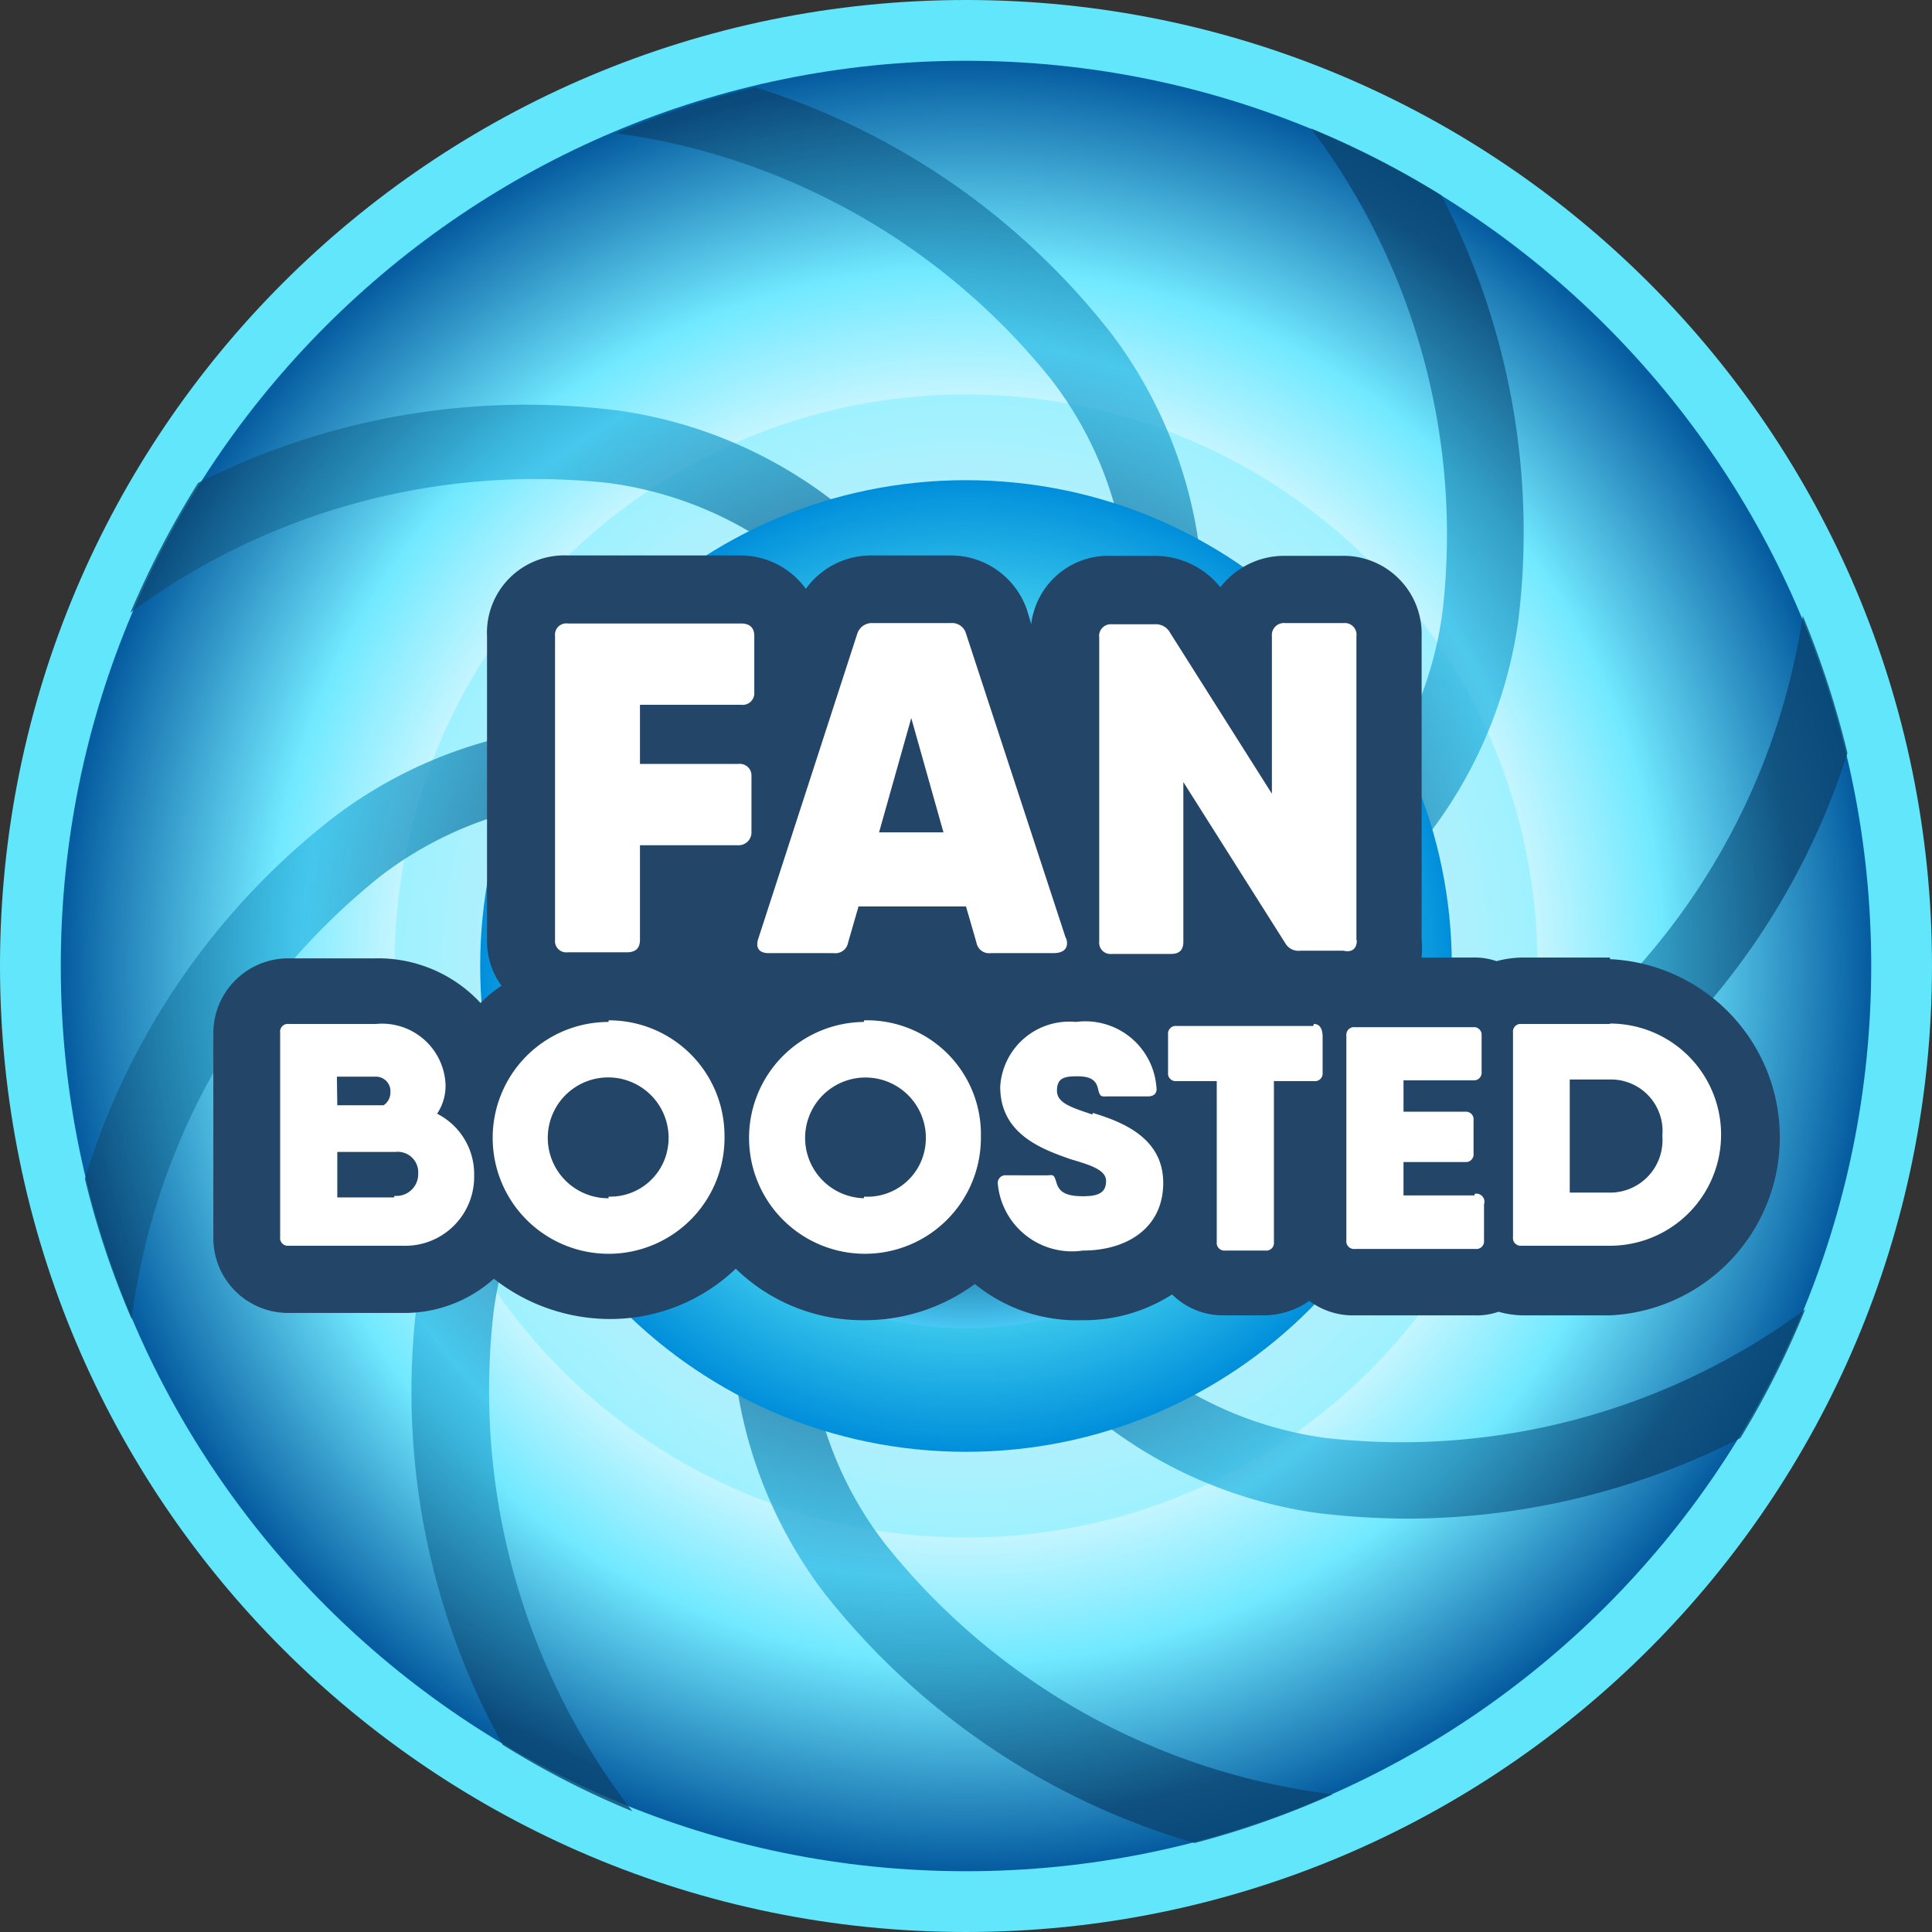
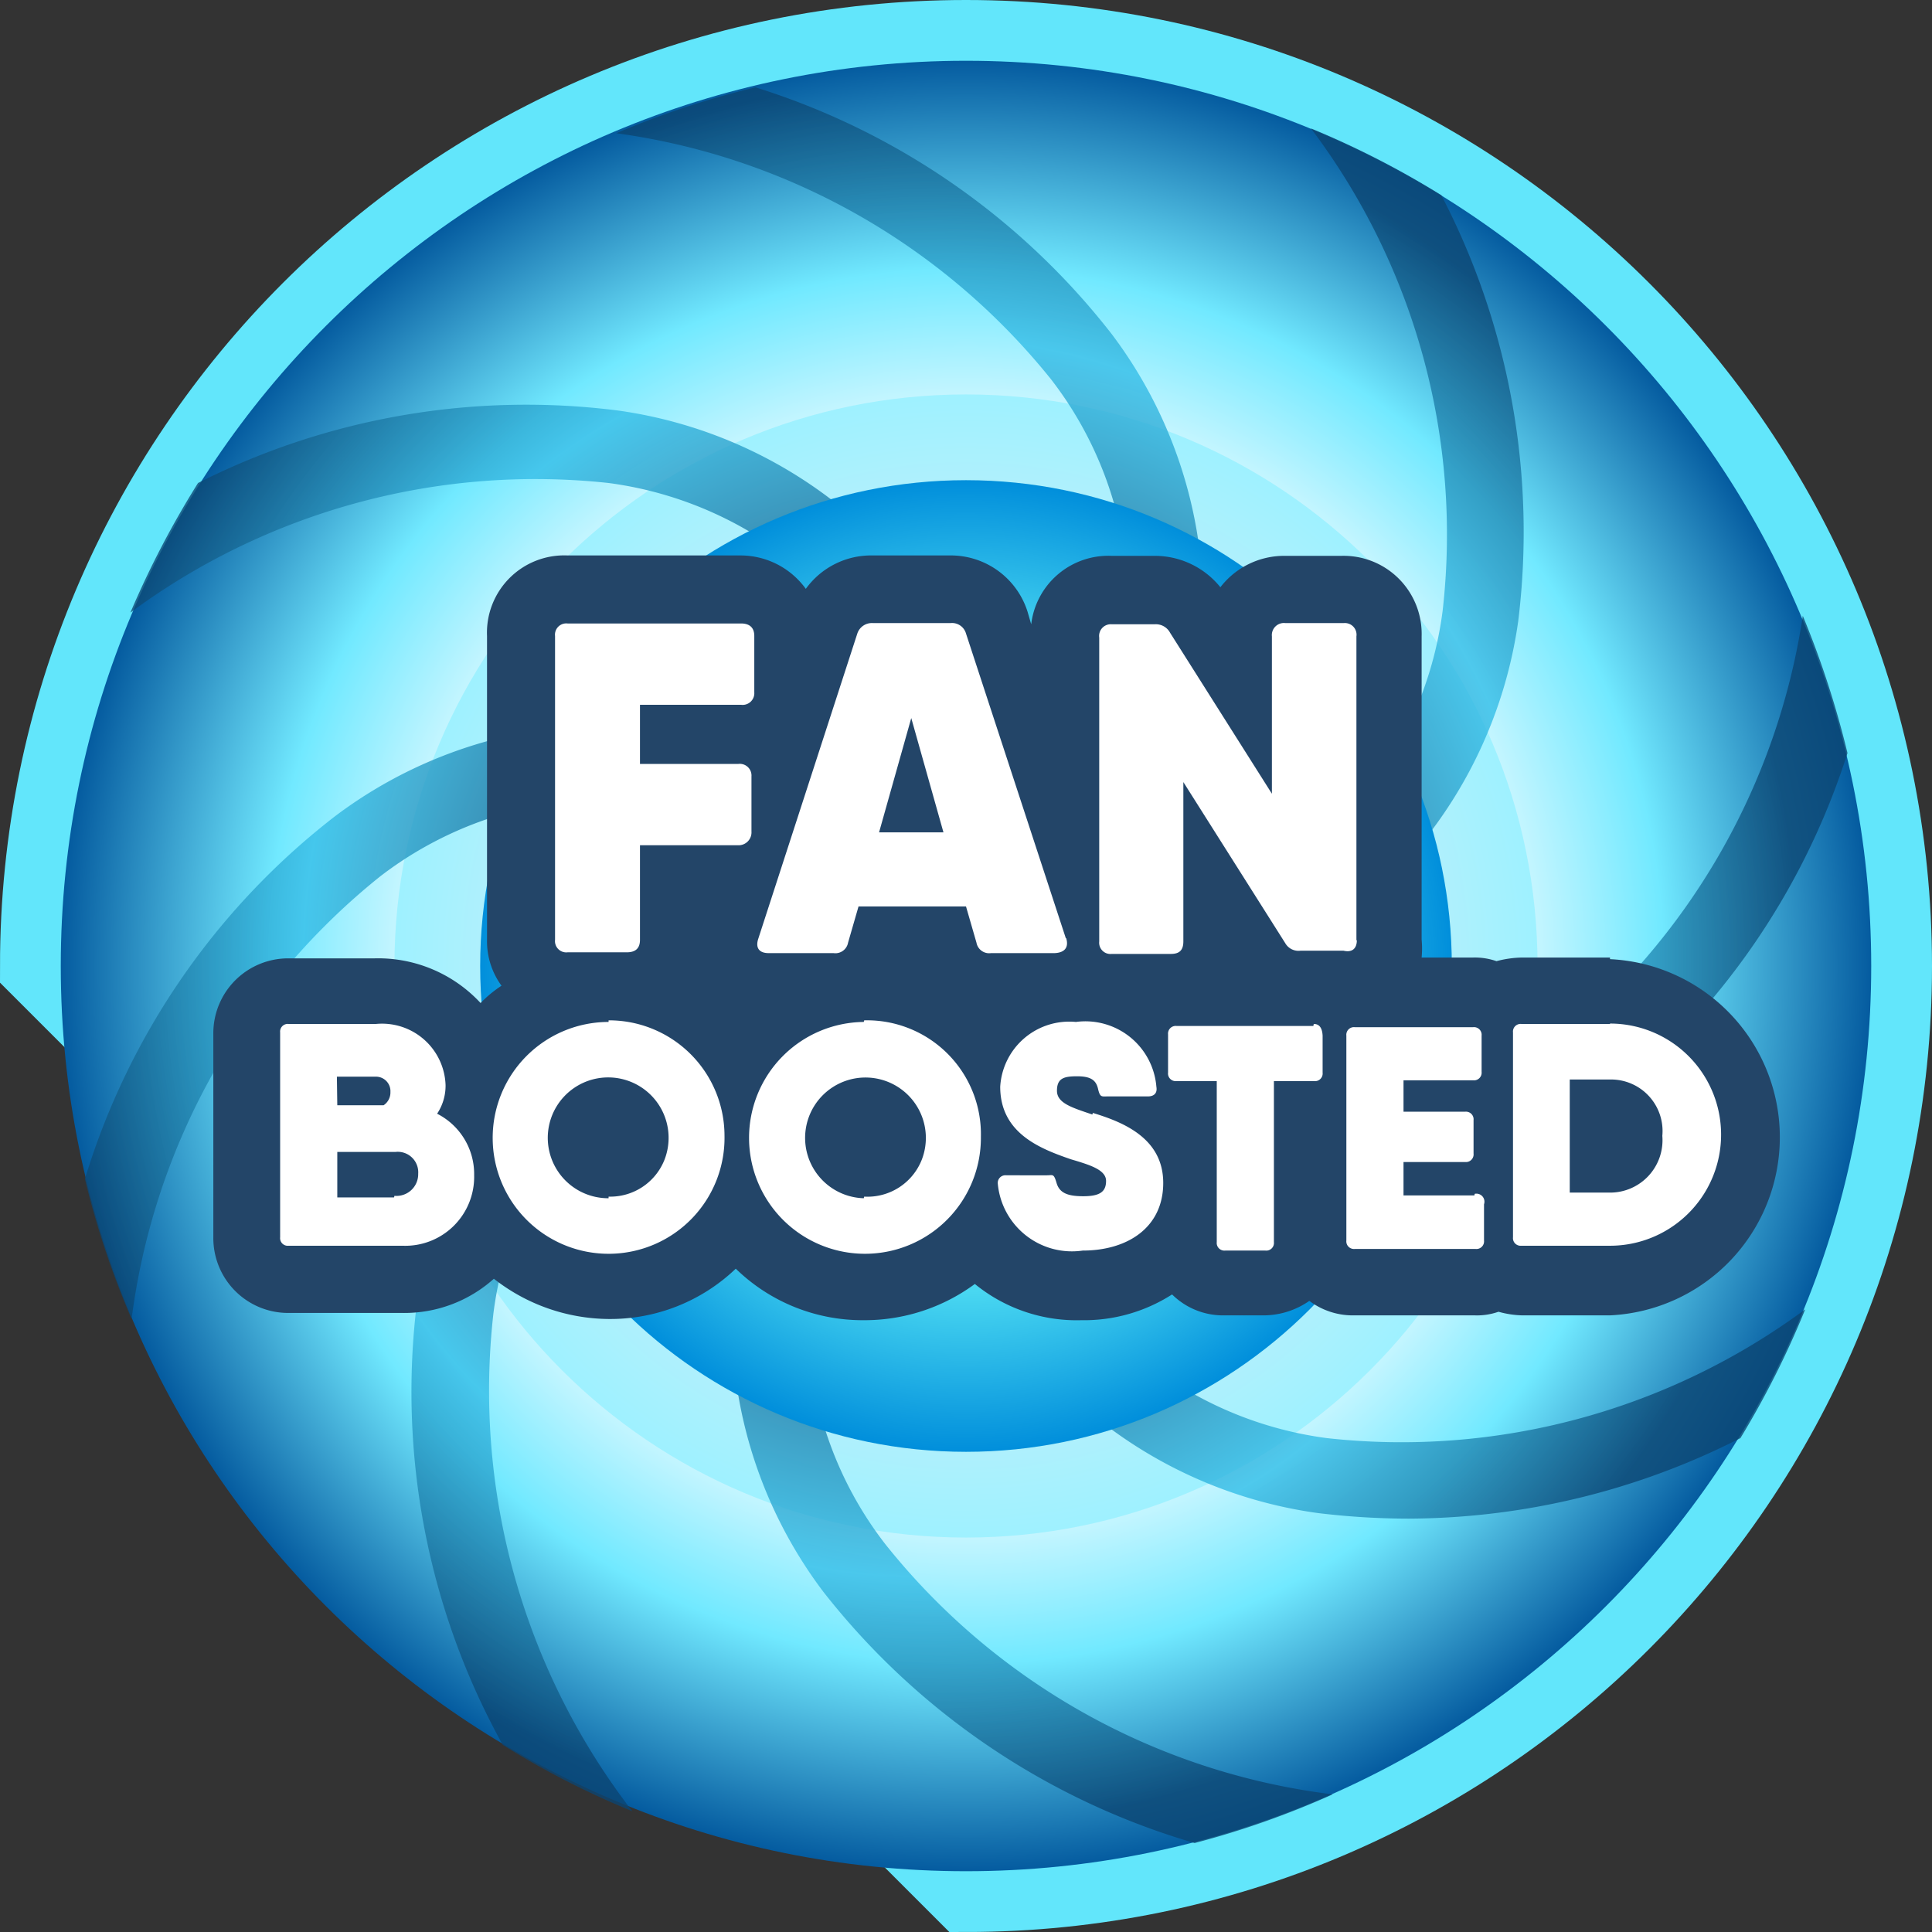
<svg xmlns="http://www.w3.org/2000/svg" fill="none" viewBox="0 0 48 48" id="svg_ls_bage_fb" width="100%" height="100%">
  <rect x="0" y="0" width="48" height="48" fill="#333333" stroke="none" />
  <defs>
    <radialGradient id="sf_f" cx="0" cy="0" r="1" gradientTransform="translate(24 24) scale(22.49)" gradientUnits="userSpaceOnUse">
      <stop offset=".599" stop-color="#D7F8FF" />
      <stop offset=".771" stop-color="#71E9FF" />
      <stop offset="1" stop-color="#055CA0" />
    </radialGradient>
    <radialGradient id="sf_e" cx="0" cy="0" r="1" gradientTransform="matrix(14.2 0 0 14.2 24 24)" gradientUnits="userSpaceOnUse">
      <stop offset=".771" stop-color="#B7F0FB" />
      <stop offset="1" stop-color="#9FF1FF" />
    </radialGradient>
    <radialGradient id="sf_d" cx="0" cy="0" r="1" gradientTransform="matrix(0 21.767 -21.813 0 22.938 23.77)" gradientUnits="userSpaceOnUse">
      <stop offset=".35" stop-color="#0B4572" />
      <stop offset=".71" stop-color="#34BEE8" />
      <stop offset="1" stop-color="#0B4572" />
    </radialGradient>
    <radialGradient id="sf_c" cx="0" cy="0" r="1" gradientTransform="translate(24 24) scale(12.07)" gradientUnits="userSpaceOnUse">
      <stop offset=".667" stop-color="#49D7F1" />
      <stop offset="1" stop-color="#008EDB" />
    </radialGradient>
    <radialGradient id="sf_b" cx="0" cy="0" r="1" gradientTransform="rotate(90 .032 24.04) scale(8.976)" gradientUnits="userSpaceOnUse">
      <stop offset=".67" stop-color="#00446F" />
      <stop offset="1" stop-color="#49C7F4" />
    </radialGradient>
    <clipPath id="sf_a">
      <rect width="38.92" height="19.003" fill="#fff" transform="translate(5.3 13.798)" />
    </clipPath>
  </defs>
  <g>
-     <path stroke="#62E6FB" stroke-width="2" d="M24 47c12.703 0 23-10.297 23-23S36.703 1 24 1 1 11.297 1 24s10.297 23 23 23Z" />
+     <path stroke="#62E6FB" stroke-width="2" d="M24 47c12.703 0 23-10.297 23-23S36.703 1 24 1 1 11.297 1 24Z" />
    <path fill="url(#sf_f)" d="M24 46.49c12.42 0 22.49-10.07 22.49-22.49C46.49 11.579 36.42 1.51 24 1.51 11.579 1.51 1.51 11.579 1.51 24c0 12.42 10.069 22.49 22.49 22.49Z" />
    <path fill="url(#sf_e)" d="M24 38.2c7.843 0 14.2-6.358 14.2-14.2 0-7.843-6.357-14.2-14.2-14.2-7.842 0-14.2 6.357-14.2 14.2 0 7.842 6.358 14.2 14.2 14.2Z" />
    <path fill="url(#sf_d)" fill-opacity=".8" d="M12.26 32.62A9.15 9.15 0 0 1 18.77 25l.9 2.18a11.24 11.24 0 0 0 .78 12.36 18.16 18.16 0 0 0 9.23 6.25 21.86 21.86 0 0 0 3.43-1.21A16.83 16.83 0 0 1 22 38.37a9.17 9.17 0 0 1-.85-9.94l2.25.92a11.27 11.27 0 0 0 9.33 8.24c.753.092 1.51.139 2.27.14a18.31 18.31 0 0 0 8.24-2 22.43 22.43 0 0 0 1.61-3.2 16.88 16.88 0 0 1-11.88 3.2 9.26 9.26 0 0 1-7.69-6.6l2.11-.88a12.459 12.459 0 0 0 5.82 1.52 10.69 10.69 0 0 0 6.58-2.3 18 18 0 0 0 6.11-8.76 23.003 23.003 0 0 0-1.11-3.41A16.9 16.9 0 0 1 38.61 26a9.21 9.21 0 0 1-10.08.78l.83-2a11.27 11.27 0 0 0 8.36-9.35 18.14 18.14 0 0 0-1.91-10.58 22.001 22.001 0 0 0-3.24-1.66 16.75 16.75 0 0 1 3.27 12 9.24 9.24 0 0 1-6.63 7.69l-.88-2.08a11.25 11.25 0 0 0-.71-12.5 18 18 0 0 0-8.85-6.13c-1.184.283-2.341.664-3.46 1.14a16.76 16.76 0 0 1 10.8 6.11 9.19 9.19 0 0 1 .76 10.11l-2.11-.88a11.31 11.31 0 0 0-9.4-8.45A18.07 18.07 0 0 0 4.92 12a23.09 23.09 0 0 0-1.68 3.22A16.92 16.92 0 0 1 15.12 12a9.29 9.29 0 0 1 7.74 6.75l-2 .83a11.27 11.27 0 0 0-12.55.71 18 18 0 0 0-6.2 9 21.43 21.43 0 0 0 1.16 3.48 16.84 16.84 0 0 1 6.18-11 9.26 9.26 0 0 1 10.1-.77l-.83 2c-1.73.5-7.46 2.6-8.36 9.35a18.1 18.1 0 0 0 2.13 11A21.398 21.398 0 0 0 15.71 45a17.12 17.12 0 0 1-3.45-12.38Z" />
    <path fill="url(#sf_c)" d="M24 36.07c6.666 0 12.07-5.404 12.07-12.07S30.666 11.93 24 11.93 11.93 17.334 11.93 24 17.334 36.07 24 36.07Z" />
-     <path fill="url(#sf_b)" d="M24 33a9 9 0 1 0 0-18 9 9 0 0 0 0 18Z" />
    <g clip-path="url(#sf_a)">
      <path fill="#234568" d="M40 23.79h-2.2c-.209.005-.417.035-.62.09a1.637 1.637 0 0 0-.59-.09h-1.27c.014-.15.014-.3 0-.45v-7.53a1.94 1.94 0 0 0-2-2h-1.39a2 2 0 0 0-1.61.78 2.09 2.09 0 0 0-1.63-.78h-1.07a1.93 1.93 0 0 0-2 1.7l-.09-.31a2 2 0 0 0-1.94-1.4h-1.91a2 2 0 0 0-1.66.83 2.001 2.001 0 0 0-1.63-.83H14.1a1.92 1.92 0 0 0-2 2v7.55c-.008.41.119.81.36 1.14-.189.123-.363.267-.52.43a3.47 3.47 0 0 0-2.63-1.11H7.17a1.861 1.861 0 0 0-1.87 1.85v5.09a1.86 1.86 0 0 0 1.87 1.87H10a3.33 3.33 0 0 0 2.27-.85 4.68 4.68 0 0 0 2.84 1 4.51 4.51 0 0 0 3.17-1.25 4.51 4.51 0 0 0 3.17 1.28 4.62 4.62 0 0 0 2.77-.9 4 4 0 0 0 2.65.9 4.05 4.05 0 0 0 2.25-.64 1.8 1.8 0 0 0 1.3.52h1a2 2 0 0 0 1.11-.36c.32.24.711.367 1.11.36h3c.201.007.401-.024.59-.09.193.055.391.085.59.09H40a4.43 4.43 0 0 0 0-8.85v-.04Z" />
      <path fill="#fff" d="M18.67 20.66v-1.37a.291.291 0 0 0-.33-.31H15.9v-1.47h2.51a.29.29 0 0 0 .33-.31v-1.4c0-.21-.12-.31-.33-.31H14.1a.28.28 0 0 0-.31.31v7.55a.28.28 0 0 0 .31.31h1.47c.21 0 .33-.09.33-.31V21h2.44a.32.32 0 0 0 .33-.34Zm7.81 2.65L24 15.74a.36.36 0 0 0-.38-.26h-1.94a.38.38 0 0 0-.38.26l-2.46 7.58c-.07.21 0 .36.26.36h1.61a.32.32 0 0 0 .36-.26l.26-.9H24l.26.9a.32.32 0 0 0 .36.26h1.58c.24-.01.36-.13.29-.37h-.01Zm-4.64-2.63.8-2.84.8 2.84h-1.6Zm11.86 2.68v-7.55a.29.29 0 0 0-.31-.33h-1.46a.3.3 0 0 0-.33.33v3.91l-2.53-4a.4.4 0 0 0-.38-.21h-1.07a.29.29 0 0 0-.31.33v7.55a.28.28 0 0 0 .31.31h1.47c.21 0 .31-.09.31-.31v-3.96l2.53 4a.38.38 0 0 0 .38.19h1.07c.21.05.33-.05.33-.26h-.01Zm-22.84 4.31c.14-.21.213-.457.21-.71a1.579 1.579 0 0 0-1.73-1.52H7.17a.19.19 0 0 0-.21.21v5.09a.19.19 0 0 0 .21.21H10a1.712 1.712 0 0 0 1.78-1.75 1.68 1.68 0 0 0-.92-1.53Zm-2.49-.92h.95a.36.36 0 0 1 .38.38.38.38 0 0 1-.17.33H8.38l-.01-.71Zm1.42 3H8.38v-1.13h1.44a.509.509 0 0 1 .57.54.54.54 0 0 1-.59.55l-.01.04Zm5.33-4.36A2.88 2.88 0 1 0 18 28.21a2.87 2.87 0 0 0-2.88-2.86v.04Zm0 4.38a1.501 1.501 0 1 1 1.385-.946 1.45 1.45 0 0 1-1.385.906v.04Zm6.34-4.38a2.88 2.88 0 1 0 2.91 2.86 2.831 2.831 0 0 0-2.9-2.9l-.01.04Zm0 4.38a1.5 1.5 0 1 1 1.444-.964 1.451 1.451 0 0 1-1.434.924l-.01.04Zm5.68-2.08c-.5-.17-.88-.28-.88-.59 0-.31.17-.36.5-.36.33 0 .47.09.52.31.05.22.09.19.24.19h1c.14 0 .24-.07.21-.24a1.77 1.77 0 0 0-2-1.61A1.718 1.718 0 0 0 24.85 27c0 1.16 1 1.54 1.75 1.8.47.14.88.26.88.54s-.17.38-.57.38c-.4 0-.59-.09-.66-.33-.07-.24-.09-.19-.24-.19H25a.19.19 0 0 0-.21.21 1.85 1.85 0 0 0 2.11 1.66c1.11 0 2-.57 2-1.68 0-1.11-.99-1.51-1.75-1.74l-.01.04Zm5.49-2.2h-3.4a.19.19 0 0 0-.2.126c-.01.027-.013.056-.01.084v.95a.189.189 0 0 0 .126.2.19.19 0 0 0 .084.01h1v4a.189.189 0 0 0 .126.2.19.19 0 0 0 .084.01h1a.19.19 0 0 0 .21-.21v-4h1a.19.19 0 0 0 .21-.21v-.92c-.01-.19-.08-.29-.22-.29l-.01.05Zm4 4.21h-1.76v-.83h1.53a.19.19 0 0 0 .21-.21v-.83a.19.19 0 0 0-.21-.21h-1.53v-.78h1.73a.19.19 0 0 0 .21-.21v-.9a.19.19 0 0 0-.21-.21h-2.94a.19.19 0 0 0-.21.21v5.09a.189.189 0 0 0 .126.2.19.19 0 0 0 .084.01h3a.19.19 0 0 0 .21-.21v-.9a.2.2 0 0 0-.23-.26l-.01.04ZM40 25.44h-2.2a.19.19 0 0 0-.21.21v5.09a.189.189 0 0 0 .126.2.19.19 0 0 0 .084.01H40a2.76 2.76 0 0 0 0-5.52v.01Zm0 4.19h-1v-2.81h1a1.28 1.28 0 0 1 1.3 1.4 1.302 1.302 0 0 1-1.3 1.41Z" />
    </g>
  </g>
</svg>